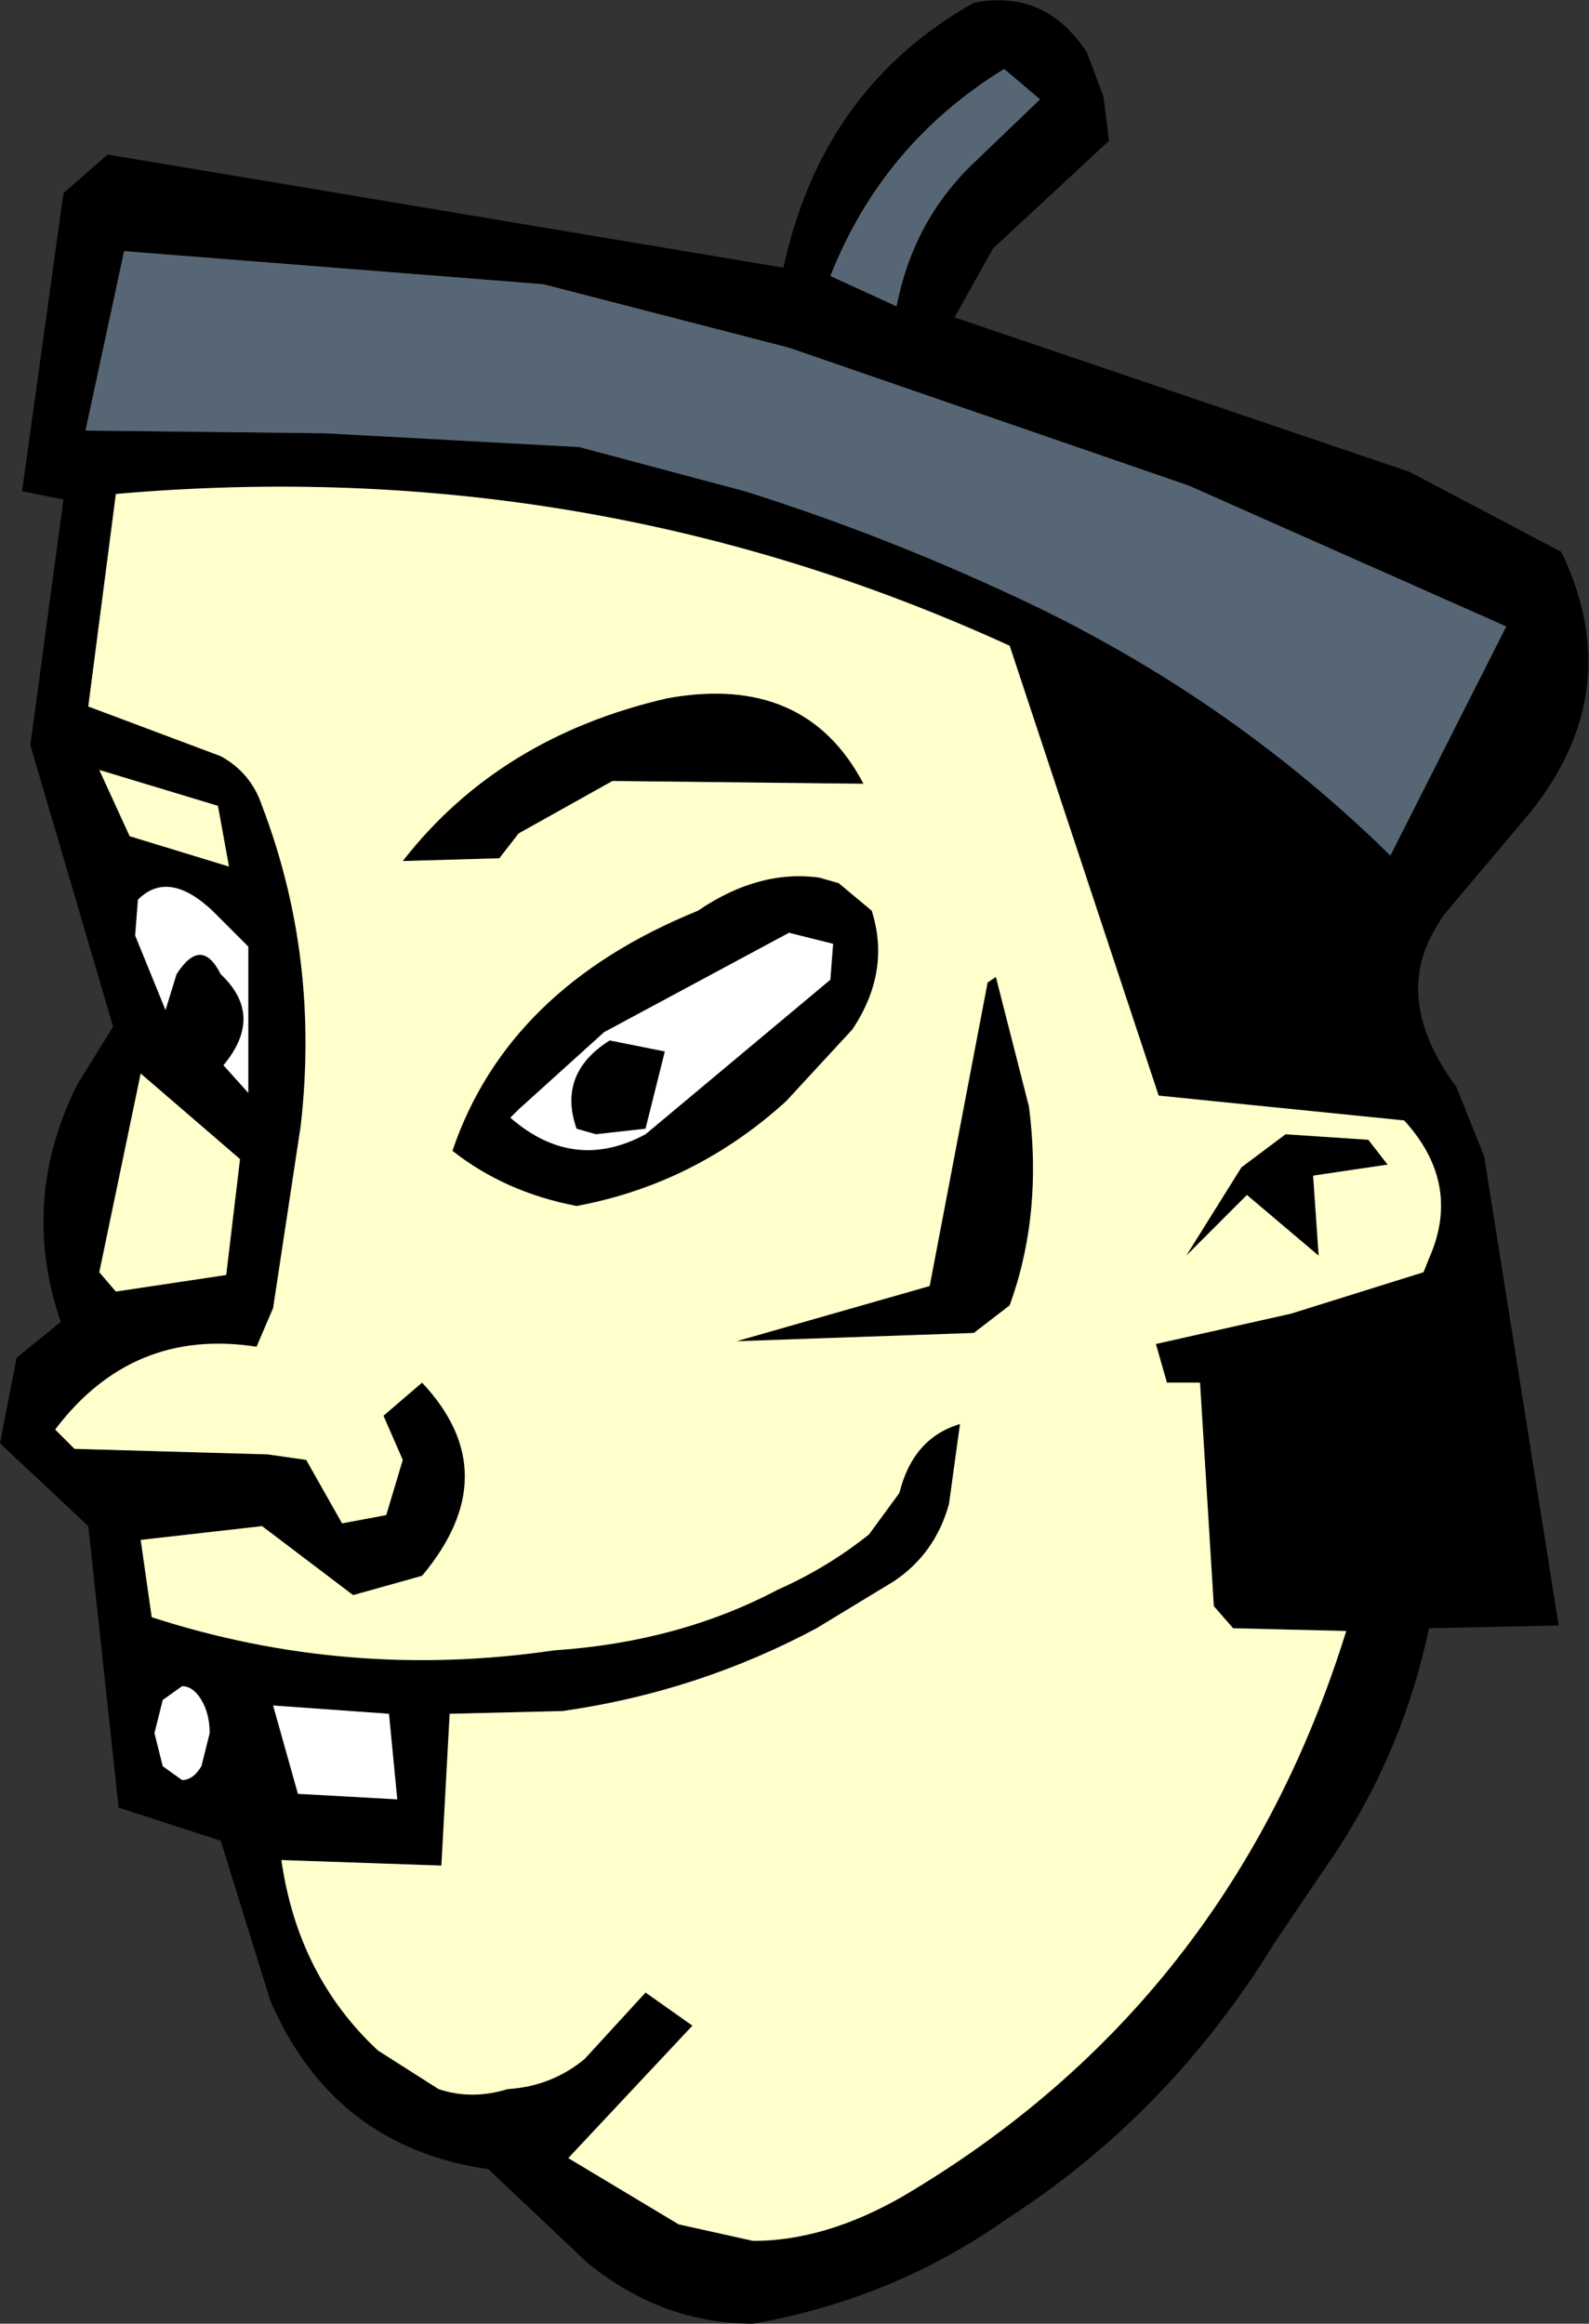
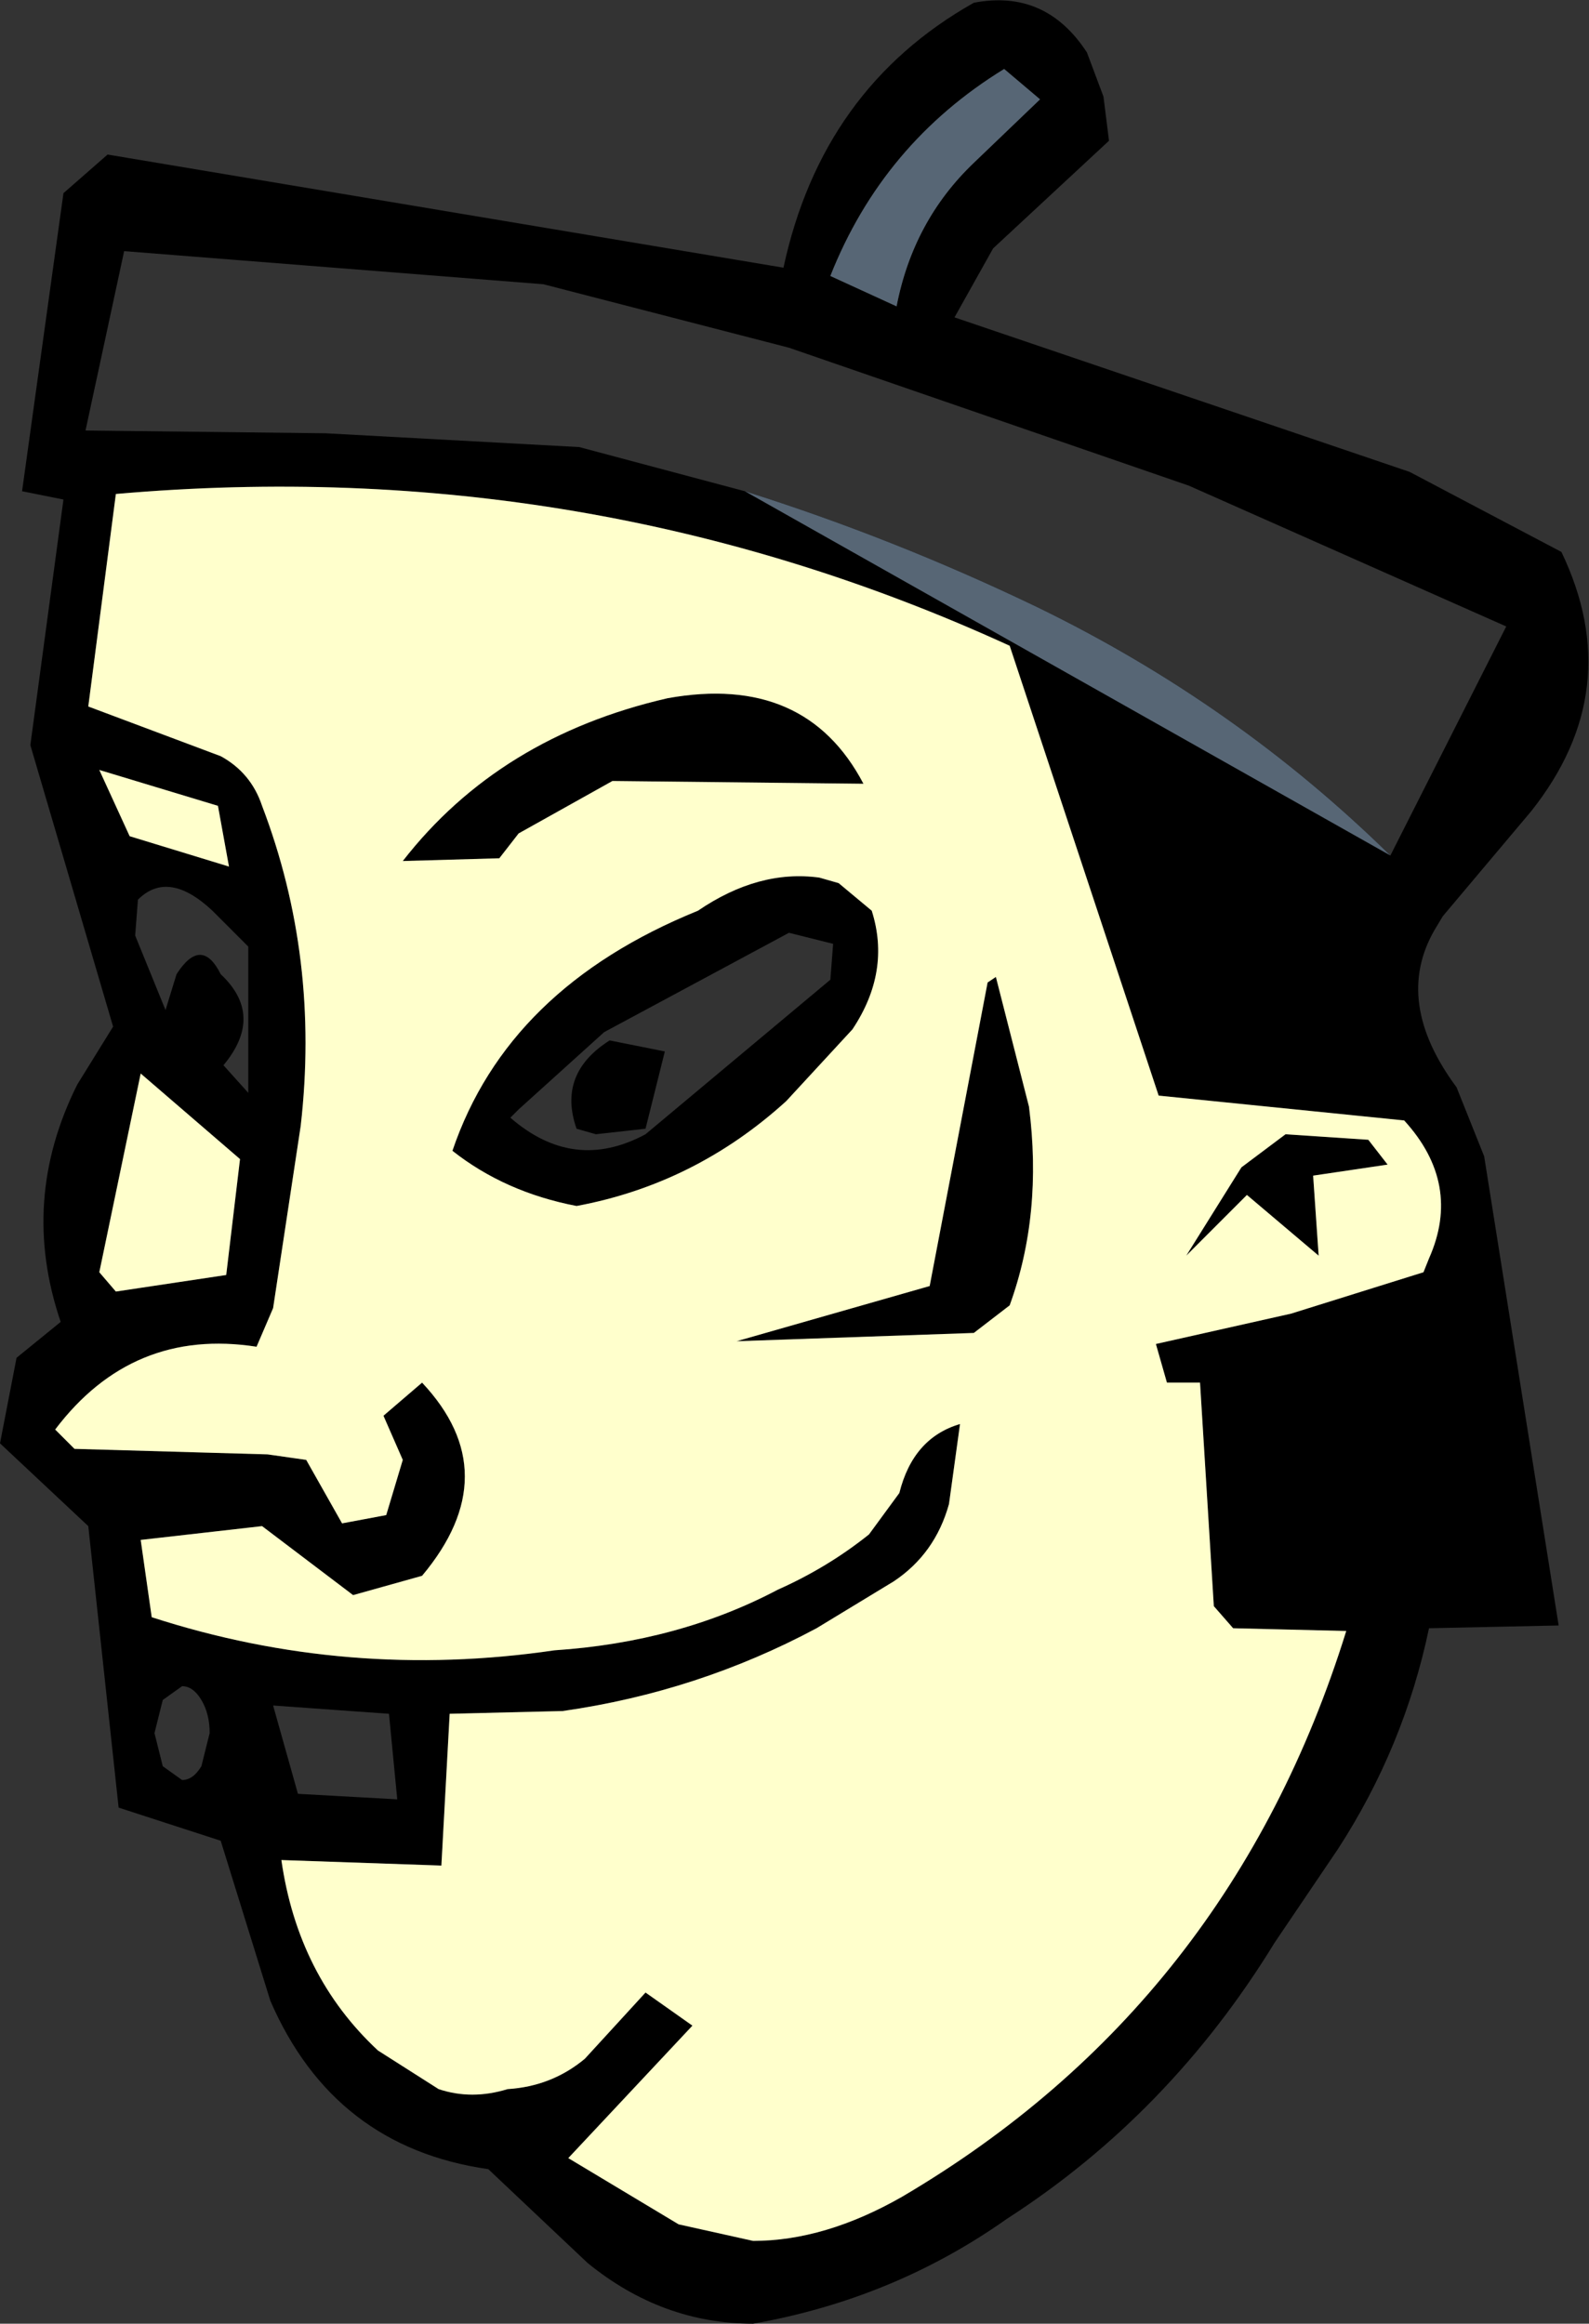
<svg xmlns="http://www.w3.org/2000/svg" height="42.1px" width="28.8px">
  <rect width="100%" height="100%" fill="#333333" stroke="none" />
  <g transform="matrix(1.0, 0.0, 0.0, 1.0, 14.4, 21.05)">
    <path d="M5.3 -20.1 L5.6 -19.3 5.7 -18.5 3.6 -16.55 2.9 -15.3 11.15 -12.5 13.9 -11.05 Q15.1 -8.55 13.35 -6.35 L11.75 -4.45 11.6 -4.2 Q10.85 -2.9 12.0 -1.35 L12.5 -0.1 13.85 8.4 11.5 8.45 Q11.05 10.6 9.85 12.45 L8.7 14.15 Q6.8 17.25 3.85 19.15 1.8 20.6 -0.75 21.05 -2.4 21.05 -3.75 19.95 L-5.55 18.25 Q-8.35 17.85 -9.5 15.2 L-10.4 12.3 -12.25 11.7 -12.8 6.6 -14.4 5.1 -14.1 3.55 -13.3 2.9 Q-14.05 0.7 -13.0 -1.4 L-12.35 -2.45 -13.85 -7.55 -13.25 -12.0 -14.0 -12.15 -13.25 -17.55 -12.45 -18.25 -0.2 -16.2 Q0.5 -19.45 3.25 -21.0 4.55 -21.25 5.3 -20.1 M4.45 -19.25 L3.8 -19.8 Q1.6 -18.45 0.65 -16.05 L1.85 -15.5 Q2.15 -17.05 3.25 -18.1 L4.45 -19.25 M6.6 -1.2 L3.9 -9.35 Q-3.75 -12.85 -12.3 -12.1 L-12.8 -8.25 -10.4 -7.35 Q-9.85 -7.05 -9.65 -6.45 -8.6 -3.7 -8.95 -0.65 L-9.45 2.65 -9.75 3.35 Q-12.0 3.0 -13.4 4.85 L-13.05 5.2 -9.55 5.3 -8.85 5.4 -8.2 6.55 -7.4 6.4 -7.1 5.4 -7.45 4.6 -6.75 4.0 Q-5.2 5.65 -6.75 7.5 L-8.0 7.85 -9.65 6.6 -11.85 6.85 -11.65 8.25 Q-8.1 9.4 -4.35 8.85 -2.1 8.7 -0.3 7.75 0.6 7.35 1.35 6.75 L1.9 6.0 Q2.15 5.0 3.0 4.75 L2.8 6.2 Q2.55 7.1 1.8 7.6 L0.4 8.45 Q-1.75 9.6 -4.2 9.95 L-6.25 10.0 -6.4 12.75 -9.3 12.65 Q-9.0 14.75 -7.55 16.1 L-6.45 16.8 Q-5.85 17.0 -5.2 16.8 -4.4 16.75 -3.8 16.25 L-2.7 15.05 -1.85 15.65 -4.1 18.05 -2.1 19.25 -0.75 19.55 Q0.55 19.55 1.95 18.75 7.9 15.25 10.0 8.5 L7.95 8.45 7.6 8.05 7.35 4.0 6.75 4.0 6.55 3.3 9.0 2.75 11.4 2.0 11.5 1.75 Q12.1 0.4 11.05 -0.75 L6.6 -1.2 M0.65 -3.3 L0.7 -3.95 -0.1 -4.15 -3.45 -2.35 -5.0 -0.95 -5.15 -0.8 Q-4.0 0.2 -2.7 -0.5 L0.65 -3.3 M3.5 -3.25 L3.65 -3.35 4.25 -1.0 Q4.5 0.95 3.9 2.6 L3.25 3.1 -1.05 3.25 2.45 2.25 3.5 -3.25 M0.8 -5.05 L1.4 -4.55 Q1.75 -3.45 1.05 -2.4 L-0.15 -1.1 Q-1.8 0.4 -3.95 0.8 -5.25 0.55 -6.2 -0.2 -5.2 -3.15 -1.75 -4.55 -0.65 -5.3 0.45 -5.15 L0.8 -5.05 M10.8 -5.55 L12.9 -9.7 7.15 -12.25 -0.1 -14.75 -4.55 -15.9 -12.15 -16.5 -12.85 -13.25 -8.5 -13.2 -3.9 -12.95 -0.9 -12.15 Q1.8 -11.3 4.4 -10.05 8.0 -8.3 10.8 -5.55 M-10.45 -6.45 L-12.6 -7.1 -12.05 -5.9 -10.25 -5.35 -10.45 -6.45 M8.9 -0.5 L10.4 -0.4 10.75 0.05 9.4 0.25 9.5 1.7 8.2 0.6 7.1 1.7 8.1 0.1 8.9 -0.5 M-11.95 -4.1 L-11.4 -2.75 -11.2 -3.4 Q-10.75 -4.1 -10.4 -3.4 -9.6 -2.65 -10.35 -1.75 L-9.9 -1.25 -9.9 -3.9 -10.55 -4.55 Q-11.35 -5.3 -11.9 -4.75 L-11.95 -4.1 M-5.35 -5.5 L-7.1 -5.45 Q-5.35 -7.7 -2.3 -8.4 0.2 -8.85 1.25 -6.85 L-3.3 -6.9 -5.0 -5.95 -5.35 -5.5 M-2.7 -0.6 L-3.6 -0.5 -3.95 -0.6 Q-4.3 -1.6 -3.35 -2.2 L-2.35 -2.0 -2.7 -0.6 M-10.05 -0.05 L-11.85 -1.6 -12.6 2.0 -12.3 2.35 -10.3 2.05 -10.05 -0.05 M-10.6 10.35 Q-10.6 10.0 -10.75 9.75 -10.9 9.5 -11.1 9.5 L-11.45 9.75 -11.6 10.35 -11.45 10.95 -11.1 11.2 Q-10.9 11.2 -10.75 10.95 L-10.6 10.35 M-7.35 10.0 L-9.45 9.85 -9.0 11.45 -7.2 11.55 -7.35 10.0" fill="#000000" fill-rule="evenodd" stroke="none" />
-     <path d="M4.45 -19.25 L3.25 -18.1 Q2.15 -17.05 1.85 -15.5 L0.65 -16.05 Q1.6 -18.45 3.8 -19.8 L4.45 -19.25 M10.8 -5.55 Q8.0 -8.3 4.4 -10.05 1.8 -11.3 -0.9 -12.15 L-3.9 -12.95 -8.5 -13.2 -12.85 -13.25 -12.15 -16.5 -4.55 -15.9 -0.1 -14.75 7.15 -12.25 12.9 -9.7 10.8 -5.55" fill="#576675" fill-rule="evenodd" stroke="none" />
-     <path d="M0.65 -3.3 L-2.7 -0.5 Q-4.0 0.2 -5.15 -0.8 L-5.0 -0.95 -3.45 -2.35 -0.1 -4.15 0.7 -3.95 0.65 -3.3 M-11.95 -4.1 L-11.9 -4.75 Q-11.35 -5.3 -10.55 -4.55 L-9.9 -3.9 -9.9 -1.25 -10.35 -1.75 Q-9.6 -2.65 -10.4 -3.4 -10.75 -4.1 -11.2 -3.4 L-11.4 -2.75 -11.95 -4.1 M-2.7 -0.6 L-2.35 -2.0 -3.35 -2.2 Q-4.3 -1.6 -3.95 -0.6 L-3.6 -0.5 -2.7 -0.6 M-7.35 10.0 L-7.2 11.55 -9.0 11.45 -9.45 9.85 -7.35 10.0 M-10.6 10.35 L-10.75 10.95 Q-10.9 11.2 -11.1 11.2 L-11.45 10.95 -11.6 10.35 -11.45 9.75 -11.1 9.5 Q-10.9 9.5 -10.75 9.75 -10.6 10.0 -10.6 10.35" fill="#ffffff" fill-rule="evenodd" stroke="none" />
+     <path d="M4.45 -19.25 L3.25 -18.1 Q2.15 -17.05 1.85 -15.5 L0.65 -16.05 Q1.6 -18.45 3.8 -19.8 L4.45 -19.25 M10.8 -5.55 Q8.0 -8.3 4.4 -10.05 1.8 -11.3 -0.9 -12.15 " fill="#576675" fill-rule="evenodd" stroke="none" />
    <path d="M6.6 -1.2 L11.05 -0.75 Q12.1 0.4 11.5 1.75 L11.4 2.0 9.0 2.75 6.55 3.3 6.75 4.0 7.35 4.0 7.6 8.05 7.95 8.45 10.0 8.5 Q7.9 15.25 1.95 18.75 0.55 19.55 -0.75 19.55 L-2.1 19.25 -4.1 18.05 -1.85 15.65 -2.7 15.05 -3.8 16.25 Q-4.4 16.75 -5.2 16.8 -5.85 17.0 -6.45 16.8 L-7.55 16.1 Q-9.0 14.75 -9.3 12.65 L-6.4 12.75 -6.25 10.0 -4.2 9.95 Q-1.75 9.6 0.4 8.45 L1.8 7.6 Q2.55 7.1 2.8 6.2 L3.0 4.75 Q2.15 5.0 1.9 6.0 L1.35 6.75 Q0.6 7.35 -0.3 7.75 -2.1 8.7 -4.35 8.85 -8.1 9.4 -11.65 8.25 L-11.85 6.85 -9.65 6.6 -8.0 7.85 -6.75 7.5 Q-5.2 5.65 -6.75 4.0 L-7.45 4.6 -7.1 5.4 -7.4 6.4 -8.2 6.55 -8.85 5.4 -9.55 5.3 -13.05 5.2 -13.4 4.85 Q-12.0 3.0 -9.75 3.35 L-9.45 2.65 -8.95 -0.65 Q-8.6 -3.7 -9.65 -6.45 -9.85 -7.05 -10.4 -7.35 L-12.8 -8.25 -12.3 -12.1 Q-3.75 -12.85 3.9 -9.35 L6.6 -1.2 M0.8 -5.05 L0.45 -5.15 Q-0.65 -5.3 -1.75 -4.55 -5.2 -3.15 -6.2 -0.2 -5.25 0.55 -3.95 0.8 -1.8 0.4 -0.15 -1.1 L1.05 -2.4 Q1.75 -3.45 1.4 -4.55 L0.8 -5.05 M3.5 -3.25 L2.45 2.25 -1.05 3.25 3.25 3.1 3.9 2.6 Q4.5 0.95 4.25 -1.0 L3.65 -3.35 3.5 -3.25 M8.9 -0.5 L8.1 0.1 7.1 1.7 8.2 0.6 9.5 1.7 9.4 0.25 10.75 0.05 10.4 -0.4 8.9 -0.5 M-10.45 -6.45 L-10.25 -5.35 -12.05 -5.9 -12.6 -7.1 -10.45 -6.45 M-5.35 -5.5 L-5.0 -5.95 -3.3 -6.9 1.25 -6.85 Q0.2 -8.85 -2.3 -8.4 -5.35 -7.7 -7.1 -5.45 L-5.35 -5.5 M-10.05 -0.05 L-10.3 2.05 -12.3 2.35 -12.6 2.0 -11.85 -1.6 -10.05 -0.05" fill="#ffffcc" fill-rule="evenodd" stroke="none" />
  </g>
</svg>